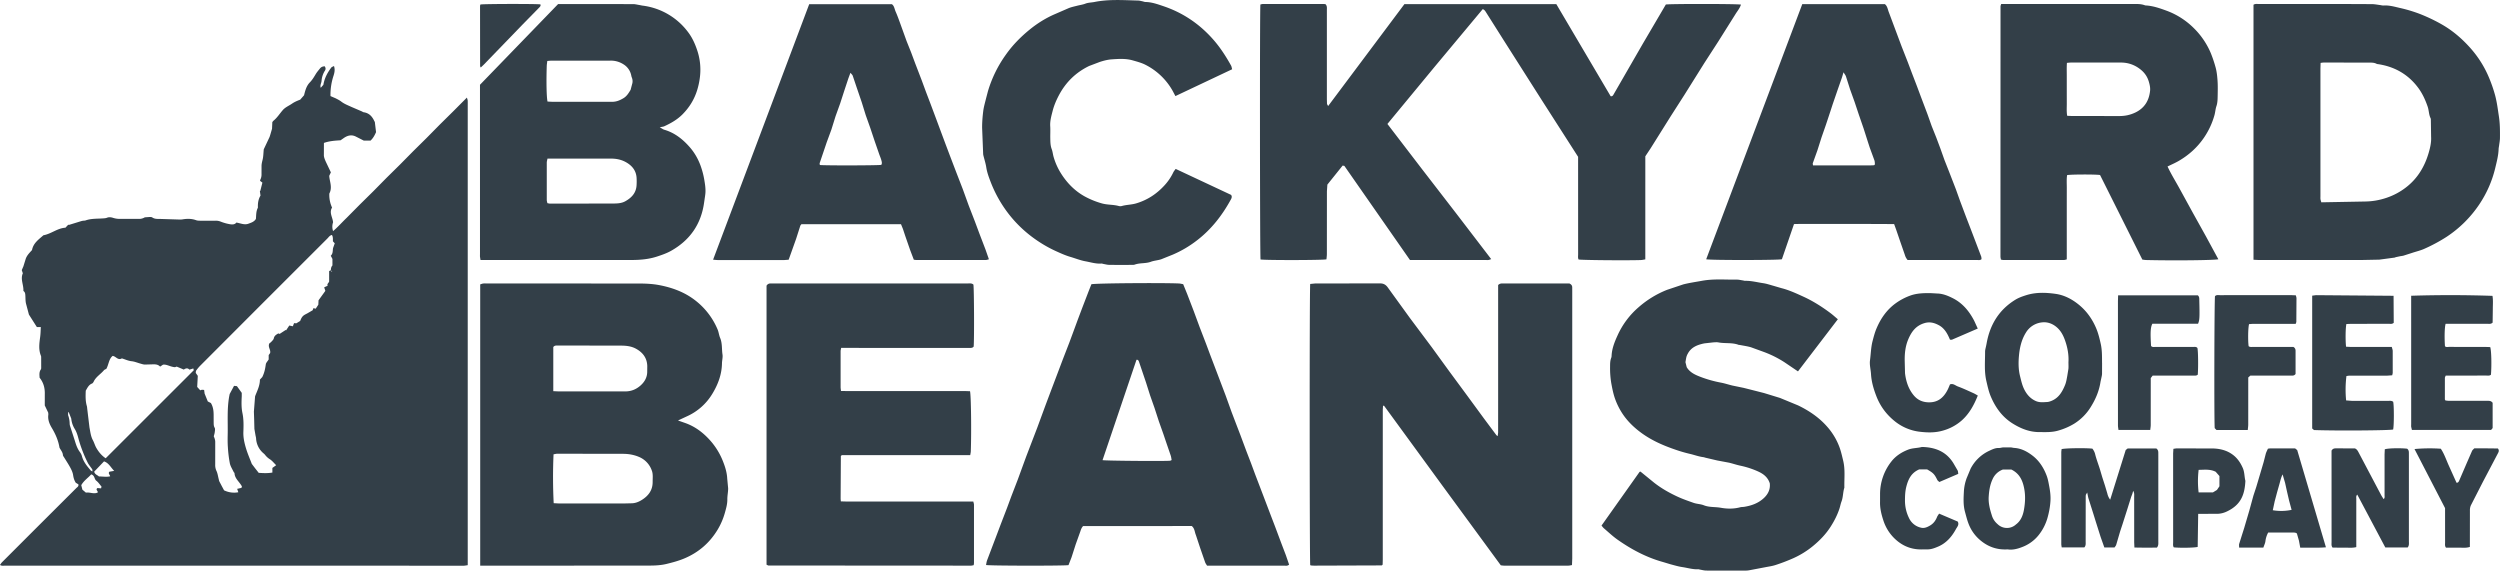
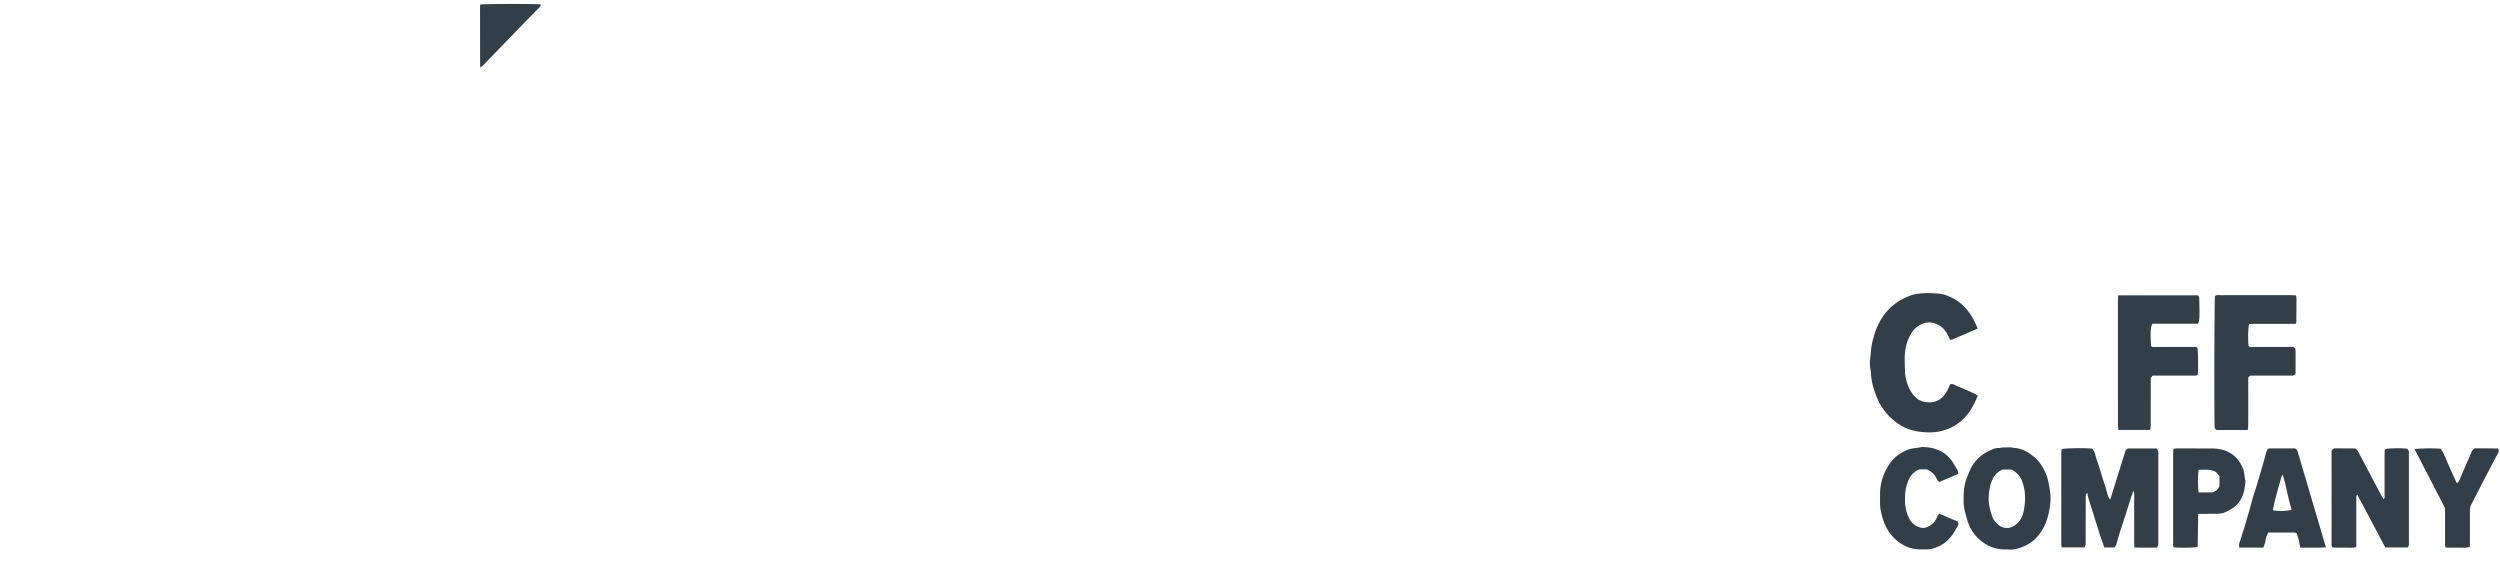
<svg xmlns="http://www.w3.org/2000/svg" viewBox="0 0 120 27.388" fill="#333f48">
-   <path d="M3.762 23.248l-.126-.077c-.074-.118-.107-.236-.126-.365-.018-.121-.072-.241-.131-.351-.091-.171-.2-.333-.301-.499-.022-.036-.055-.074-.058-.112-.009-.144-.109-.242-.165-.359-.055-.34-.191-.648-.364-.938-.119-.199-.202-.4-.172-.636.004-.035-.003-.071-.005-.105l-.165-.345.001-.53c.009-.291-.053-.557-.249-.801-.005-.125-.032-.266.059-.396.022-.031.017-.083.017-.125l-.001-.426c0-.035.002-.074-.011-.105-.126-.304-.075-.613-.035-.923.019-.147.02-.296.029-.455H1.77l-.382-.601-.142-.535c-.024-.11-.022-.225-.027-.338-.005-.1-.003-.2-.096-.26.017-.291-.154-.564-.027-.847l-.051-.153.078-.182.112-.36c.058-.17.186-.292.302-.421.061-.336.324-.512.547-.71.378-.068.674-.342 1.056-.363l.144-.153.011.023.601-.185A.76.76 0 0 1 4 10.594c.035-.005.073-.001.105-.013.3-.107.616-.073.925-.105.034-.004.07-.01.102-.023.098-.04.191-.028.29.002a1.01 1.01 0 0 0 .27.05l1.023.002a.55.55 0 0 0 .236-.075l.212-.015c.049 0 .109-.005.145.02.129.088.271.068.411.073l.894.028a.77.77 0 0 0 .148-.008c.22-.037.435-.039.65.039.071.026.154.025.232.025h.703a.61.61 0 0 1 .247.044 2.2 2.2 0 0 0 .425.121c.118.022.243.032.33-.077.2.036.387.127.576.056.128-.048.272-.086.36-.23.015-.169.003-.356.089-.526.006-.012.006-.028.006-.042-.007-.199.026-.39.125-.551l-.031-.225.02.003.102-.402-.109-.082c.001-.018-.002-.034.004-.046a.56.56 0 0 0 .063-.287l.001-.384c.001-.099.024-.193.049-.29.04-.155.039-.321.058-.509l.272-.578c.02-.044.032-.092.046-.138l.079-.27.014-.321c.025-.029.04-.054.062-.071.175-.143.293-.336.44-.504.122-.14.296-.208.444-.31.119-.082.254-.14.392-.191l.184-.21c.053-.203.105-.441.279-.619.115-.117.196-.253.279-.392.057-.096.131-.181.201-.269a.29.29 0 0 1 .096-.082c.037-.018.089-.024.129-.034.065.078.059.15.02.211a1.04 1.04 0 0 0-.163.494c-.007.102-.081.197-.04.332l.127-.144c.053-.317.194-.581.377-.825.025-.034.078-.047.132-.077.059.175.024.32-.022.468a2.91 2.91 0 0 0-.146.975l.246.106c.093.048.189.095.272.159.147.114.318.176.482.253l.501.215c.032.014.062.04.095.044.258.036.406.201.508.423.009.019.022.036.025.042l.058.489c-.056.129-.131.282-.263.405h-.327l-.368-.187c-.222-.117-.421-.057-.61.079l-.135.094c-.264.016-.523.032-.786.122.004-.004-.013.006-.013.016l-.002.593c.007.102.052.204.094.3l.242.508-.079.166c.016.274.163.555.005.851a1.46 1.46 0 0 0 .131.675c-.151.243.031.47.048.707a.65.65 0 0 0 .001.421c.235-.199.43-.424.644-.629l.637-.643.645-.636.636-.645.645-.636.636-.644.644-.636.636-.645.644-.636.656-.659c.019.067.036.103.038.141.005.078.002.156.002.234v21.788.282l-.16.024c-.064.004-.128.001-.192.001L.244 27.151c-.074 0-.154.023-.245-.032.037-.05.064-.097.1-.133l1.638-1.638L3.66 23.43c.045-.046.125-.081.102-.182zm12.125-10.275l.028.073.03-.022-.062-.046c-.004-.093.018-.178.074-.236v-.313l-.08-.154c.115-.106.086-.245.111-.37l.08-.226-.087-.094c-.007-.098.014-.206-.048-.307-.106.021-.155.106-.217.168L12.54 14.62l-2.932 2.936c-.069.07-.132.147-.189.227-.022.031-.018.081-.024.116l.099.142-.029.532.146.162c.028-.009.054-.023.081-.025.033-.003.066.004.106.007l.023.175.153.377.149.077c.148.251.131.501.132.748l.001.171c.003.09-.005.178.047.266.031.052.014.138.006.207s-.031.138-.048.206c.039.087.069.175.07.263l-.001 1.087a.67.67 0 0 0 .059.308c.057.118.073.256.107.385.011.041.015.085.033.122l.126.241.1.185a1.09 1.09 0 0 0 .685.093l-.056-.163.208-.048.02-.068c-.115-.223-.344-.371-.356-.641-.001-.017-.03-.031-.038-.05-.065-.139-.156-.274-.186-.421a5.95 5.95 0 0 1-.093-.759c-.015-.198-.014-.398-.01-.596.015-.659-.045-1.322.096-1.97l.209-.391.139.015.231.322v.159c-.013.269-.023.542.032.805.064.304.057.605.046.911-.01.279.053.55.134.813.072.235.171.461.27.721l.155.205.177.225c.224.014.434.026.656-.014v-.222l.182-.131c-.111-.108-.194-.218-.303-.286-.094-.058-.166-.128-.231-.211-.021-.027-.047-.05-.073-.073a1 1 0 0 1-.357-.715c-.003-.049-.018-.097-.027-.145l-.054-.312-.011-.447-.013-.383.057-.734c.088-.24.234-.502.232-.803l.114-.123c.109-.221.141-.414.169-.611.011-.074.081-.14.138-.233v-.209l.069-.098c.041-.156-.117-.283-.04-.458.026-.022.073-.055.11-.096s.095-.094.106-.149c.027-.138.13-.185.215-.24l.066.024.291-.19.017.021.155-.234.171.037.058-.151.108.009.186-.114c.033-.09.073-.176.136-.237s.15-.094.227-.139l.235-.137.038-.102.109.027.126-.193.01-.21.327-.453-.056-.169.168-.079v.056l.001-.052c-.048-.083.038-.125.069-.203v-.504l.086-.038zm-11.771 5.78c-.009.243-.02.491.052.734.012.04.014.084.018.126l.109.905c.041.203.059.416.161.607.066.122.102.261.172.381.115.198.262.371.445.491l4.228-4.225-.022-.087-.187.057c-.089-.094-.18-.063-.269-.002l-.342-.144-.08.029c-.233-.015-.394-.148-.578-.12l-.137.092c-.109-.116-.244-.111-.378-.108l-.36.01c-.068-.002-.135-.027-.202-.045-.142-.039-.281-.099-.426-.115-.172-.018-.321-.094-.47-.137-.194.114-.287-.109-.446-.117-.185.157-.182.412-.3.619-.035.02-.088.036-.117.071-.156.186-.379.31-.488.539-.018.037-.047.082-.081.095-.16.063-.221.206-.302.344zm.757 4.603c-.083-.096-.152-.206-.249-.28-.107-.081-.067-.255-.246-.306-.15.169-.358.302-.477.519l.054.215.17.143c.189-.033.383.086.568-.009.011-.085-.119-.126-.016-.212l.175.015.021-.086zm-1.574-3.574l-.025.003c0 .056-.016.117.003.166a1.24 1.24 0 0 1 .067.395.41.41 0 0 0 .02.104l.226.698c.057.188.116.373.234.535.045.062.087.132.106.205.073.28.252.493.435.704.012.013.034.018.073.038-.004-.047.004-.081-.01-.102-.072-.111-.165-.211-.222-.328a6.27 6.27 0 0 1-.446-1.169c-.039-.148-.087-.3-.165-.43a1.15 1.15 0 0 1-.175-.509l-.121-.308zm2.183 2.82c-.169-.165-.254-.377-.489-.456l-.472.493c.035.143.156.159.227.232.181-.004.356.036.539-.008-.012-.076-.105-.132-.04-.22l.234-.041zM63.628.204c.08.088.062.184.062.275v1.812 2.473l.006.213c.003.03.026.058.054.114L67.412.198h7.291l2.607 4.419c.065.016.102-.015.134-.07l1.401-2.431L79.96.217c.179-.036 3.42-.035 3.606.004-.054.177-.176.314-.268.465L82.472 2l-.66 1.02-.958 1.53-.667 1.041-.958 1.529-.254.383V9.98v2.47l-.172.03c-.527.027-2.858.008-3.03-.024-.04-.076-.023-.163-.023-.245l-.001-4.413v-.27L73.98 4.767l-1.787-2.811L71.32.575c-.035-.056-.068-.104-.148-.138l-2.293 2.749-2.283 2.764 1.653 2.158 1.668 2.161 1.66 2.168c-.05.018-.085.037-.121.042-.049.006-.099.002-.149.002h-3.389-.239L64.53 7.963l-.083-.016-.733.914-.022.319-.002 3.006c0 .09-.013.179-.02.262-.192.045-2.975.046-3.164.006-.031-.161-.039-11.997-.007-12.238.036-.008.076-.023.116-.023h2.942c.021 0 .042.006.071.011zM23.05 27.153V13.65c.053-.016.098-.035.145-.041.056-.007.113-.003.17-.003l7.289.003c.318.001.642.013.954.07.646.119 1.255.339 1.781.753a3.44 3.44 0 0 1 1.057 1.386c.054.128.066.275.121.403.108.257.073.531.113.795.021.137-.023.282-.025.423-.009.529-.188 1.009-.455 1.45a2.72 2.72 0 0 1-1.218 1.09l-.438.204.353.124c.503.18.903.497 1.248.9a3.34 3.34 0 0 1 .556.933c.106.265.193.543.206.837l.044.465c0 .176-.041.353-.039.529.003.224-.06.437-.118.644-.079.282-.196.556-.349.81-.385.638-.921 1.099-1.611 1.386-.273.113-.554.188-.841.258-.352.086-.704.079-1.057.08l-7.587.003h-.299zm3.52-5.345a25.15 25.15 0 0 0 .007 2.345l.245.013h3.155l.341-.008c.167-.002.32-.06.458-.142.332-.197.553-.473.551-.881-.001-.177.023-.367-.033-.528a1.1 1.1 0 0 0-.639-.682c-.234-.097-.481-.138-.723-.141l-3.176-.005c-.061 0-.121.018-.186.028zm-.012-3.032l.215.01 3.238.002c.292.001.54-.106.747-.295.18-.163.3-.37.308-.625l.003-.298c-.011-.391-.218-.656-.549-.835-.216-.117-.458-.144-.698-.145l-3.067-.006c-.074 0-.142.002-.197.074v2.117zM62.89 13.63l.236-.023 3.113-.004c.168-.001.279.062.372.191l1.06 1.464 1.056 1.412.84 1.156.835 1.132.832 1.135.589.79c.011.015.03.024.066.053l.021-.174.001-1.663v-5.181-.236c.093-.092.189-.075.28-.075h2.089.874.179c.105.051.133.112.134.189l.001.192V26.8l-.013.325c-.073.011-.127.026-.181.026h-3.07c-.056 0-.112-.01-.165-.015L69.22 23.29l-2.79-3.821-.045.015-.011.178-.001 7.206-.006.233-.031.032s-.013.007-.02.007l-3.239.011a1.56 1.56 0 0 1-.149-.009c-.013-.001-.024-.011-.037-.017-.032-.163-.038-13.252-.001-13.496zm-10.503.014c.208-.05 3.443-.074 4.207-.037.062.003.123.021.199.034l.19.467.316.823.283.768.309.802.198.531.313.822.194.511.238.627.284.79.202.53.218.568.293.787.219.568.204.552.225.588.299.785.209.55.225.587.287.768.224.588.154.45c-.082.073-.164.049-.239.049l-2.707.001h-.767-.224c-.034-.057-.074-.107-.094-.164l-.241-.695-.204-.617c-.06-.139-.052-.31-.196-.427H51.99c-.066.068-.101.154-.131.251l-.226.63-.199.62-.146.375c-.227.038-3.773.034-3.958-.006.015-.073.023-.149.048-.219l.23-.607.201-.529.222-.588.308-.801.204-.552.309-.802.202-.553.202-.552.225-.588.308-.803.203-.552.203-.552.228-.607.29-.766.304-.804.31-.8.197-.532.21-.571.222-.588.309-.803.122-.308zm.534 8.443c.153.032 3 .054 3.24.028.025-.003.049-.019.078-.032-.015-.078-.022-.149-.044-.215l-.238-.694-.114-.338-.217-.611-.208-.64-.216-.614-.197-.622-.33-.975c-.021-.063-.05-.117-.124-.103l-1.629 4.816zm-16.127 5.02V13.712c.05-.078.116-.109.202-.106h.149l9.272.001c.104 0 .215-.026.306.051.033.157.044 2.669.013 2.978-.055.071-.134.065-.213.065l-5.499-.002h-.648c-.011.061-.026.108-.027.155v1.727c0 .055.011.11.019.185l.236.004h5.713l.244.009c.05.185.071 1.932.038 2.888-.002.054-.017.108-.028.179H40.41l-.04.033s-.009.012-.009.018l-.011 2.024c0 .041.006.083.011.145l.254.007h5.841.263c.013.062.032.109.032.155v2.792c0 .034-.009.068-.014.109-.048.008-.088.022-.129.022l-9.719-.006c-.025 0-.051-.02-.092-.038zm51.425-11.786l-1.916 2.506-.664-.449a5.06 5.06 0 0 0-.957-.478l-.629-.229c-.174-.052-.356-.076-.535-.111-.021-.004-.044.001-.063-.007-.313-.119-.648-.056-.968-.117-.089-.017-.184-.006-.276.001l-.402.045c-.324.067-.626.176-.795.494a.7.7 0 0 0-.065.152c-.021.082-.031.167-.047.256l.06.241c.15.251.402.365.654.462a5.73 5.73 0 0 0 .992.28c.186.035.367.097.551.14l.538.111.53.134.45.115.763.234.87.359c.54.261 1.03.595 1.421 1.052a3.1 3.1 0 0 1 .564.954c.078.213.125.43.178.649.104.43.046.862.057 1.293-.071.215-.056.447-.137.662-.042.11-.062.229-.099.343-.099.301-.241.579-.409.845-.233.371-.532.682-.87.958-.283.232-.593.423-.924.573a8.76 8.76 0 0 1-.86.33c-.165.055-.343.077-.515.111l-.748.142a1.16 1.16 0 0 1-.212.017c-.618.001-1.236.003-1.854-.002-.105-.001-.209-.03-.313-.048-.021-.003-.042-.016-.062-.014-.266.014-.518-.067-.777-.105-.187-.027-.37-.083-.554-.131l-.362-.109c-.797-.22-1.517-.602-2.189-1.074-.233-.164-.442-.363-.659-.549-.041-.035-.072-.082-.113-.129l1.822-2.571c.01-.014.038-.017.048-.021l.654.532c.336.265.705.475 1.093.657.261.123.532.217.802.312.158.056.337.054.491.116.265.106.546.071.817.12.305.055.622.059.93-.024.061-.016.127-.011.19-.021.351-.056.676-.171.943-.418.208-.193.319-.424.287-.711-.095-.301-.322-.466-.593-.583a4.17 4.17 0 0 0-.818-.263c-.185-.038-.365-.103-.549-.145l-.561-.105-.575-.135c-.028-.007-.054-.019-.082-.023-.225-.026-.436-.108-.654-.158a6.96 6.96 0 0 1-.686-.199c-.576-.196-1.132-.436-1.631-.797-.378-.274-.706-.592-.956-.987a3.3 3.3 0 0 1-.32-.655c-.086-.24-.133-.485-.18-.734a4.31 4.31 0 0 1-.061-.804c0-.149 0-.299.057-.441a.26.26 0 0 0 .015-.083c.014-.352.144-.675.286-.986a3.9 3.9 0 0 1 1.023-1.364 4.67 4.67 0 0 1 1.359-.827l.776-.26c.295-.075.593-.116.89-.171.559-.103 1.119-.05 1.678-.057.098-.001.196.025.294.039.035.005.07.02.104.019.293-.007.576.07.862.112.179.026.354.088.53.136l.344.101c.369.093.711.251 1.055.408.468.214.898.487 1.308.794.116.087.223.186.35.292zM26.789.195l3.601.002c.098 0 .196.027.293.042l.146.029a3.22 3.22 0 0 1 2.22 1.303c.184.248.31.528.41.824a2.92 2.92 0 0 1 .143 1.254 3.55 3.55 0 0 1-.139.681c-.139.447-.375.827-.7 1.156-.251.254-.555.427-.875.574-.054.025-.119.027-.219.049.096.054.151.099.213.118.495.143.881.447 1.214.824.234.265.409.567.531.901a3.87 3.87 0 0 1 .181.691c.033.197.064.392.054.59-.006.119-.029.238-.045.357l-.019.126c-.141 1.037-.675 1.809-1.582 2.321-.212.12-.444.2-.679.277-.412.135-.829.166-1.255.166h-6.993-.225l-.024-.15c-.004-.049-.001-.099-.001-.149V4.315v-.246l3.75-3.874zm-.512 9.558c.053.009.087.02.121.02l3.001-.003c.208-.002.424-.002.619-.112.297-.167.509-.391.536-.747a2.9 2.9 0 0 0 .003-.361c-.018-.366-.224-.609-.53-.775-.213-.115-.447-.162-.691-.162l-2.852.001h-.205c-.013.072-.034.133-.034.194v1.788c0 .053.02.106.03.158zm.005-4.878l.201.01 1.171.001 1.724.001c.207.002.382-.073.552-.176.164-.099.253-.259.339-.398l.069-.262a.46.46 0 0 0 .003-.292c-.013-.04-.031-.08-.038-.121a.81.81 0 0 0-.383-.555 1.11 1.11 0 0 0-.639-.172l-2.831.002c-.055 0-.11.008-.18.014l-.024.193c-.028.77-.013 1.572.037 1.756zm81.886 7.593V.228c.088-.055.175-.035.258-.035l4.071-.001 1.364.006c.127.002.253.028.379.044.056.007.113.026.168.022.266-.018.523.056.774.115a6.91 6.91 0 0 1 1.007.304c.359.144.703.308 1.038.501.502.29.936.661 1.321 1.088.411.456.733.969.96 1.542a6.77 6.77 0 0 1 .261.774c.086.329.127.663.178.998.054.348.054.693.051 1.04-.001.12-.026.239-.041.358-.007.056-.021.112-.023.169-.01.313-.091.612-.163.915a5.37 5.37 0 0 1-.777 1.76 5.58 5.58 0 0 1-1.573 1.55 7.87 7.87 0 0 1-1.029.554c-.189.089-.397.136-.597.202l-.42.135c-.054.016-.111.02-.167.03l-.207.044c-.02.005-.039.019-.06.022l-.736.098-.895.018h-4.881l-.262-.013zm3.221-9.45l-.008.279v6.116c0 .05-.005.1.002.149s.024.09.041.149l2.118-.039a3.28 3.28 0 0 0 .995-.172 3.18 3.18 0 0 0 .955-.508c.56-.431.899-1.01 1.09-1.675.069-.24.126-.492.111-.753l-.011-.767c-.001-.042.003-.09-.015-.126-.086-.174-.076-.37-.139-.552-.111-.321-.249-.626-.449-.897-.478-.646-1.125-1.019-1.918-1.141-.028-.004-.059-.004-.083-.017-.118-.064-.248-.058-.375-.059l-2.152-.003c-.048 0-.096.009-.162.016zm-7.346 4.976c.184.393.412.752.613 1.125l.605 1.104.622 1.118.598 1.103c-.181.05-2.198.069-3.465.037-.062-.002-.124-.014-.183-.021l-2.03-4.059c-.187-.035-1.394-.033-1.582.004-.033.22-.011.447-.015.671l-.001.661v.682.682.661.689c-.054.012-.093.028-.132.028h-2.921c-.034 0-.068-.011-.108-.019-.008-.053-.022-.102-.022-.15L96.025.309c0-.034.018-.067.032-.118h.19l6.118.001c.198 0 .398-.011.59.062.019.007.042.008.063.009.341.022.657.134.975.25a3.63 3.63 0 0 1 1.315.842 3.69 3.69 0 0 1 .809 1.192 5.91 5.91 0 0 1 .223.657c.063.214.086.444.102.668.017.24.01.483.006.724-.003.169-.004.337-.061.504-.047.138-.053.288-.094.432a3.66 3.66 0 0 1-.491 1.06c-.323.479-.74.854-1.238 1.141-.157.09-.324.162-.52.258zm-4.83-4.978c-.017.222-.007.433-.008.644v.617l.001.639c.004.21-.019.422.019.642l.219.01 2.278.002c.273.002.529-.051.776-.17.44-.212.657-.572.706-1.044.015-.148-.017-.29-.06-.436-.071-.241-.202-.427-.391-.58-.277-.224-.595-.338-.952-.338-.795-.001-1.59-.001-2.384 0-.062 0-.124.009-.202.015zm-55.349 9.452l-.177-.466-.234-.674-.112-.338-.093-.229H38.47c-.011.015-.045.046-.058.083l-.199.621-.357 1.001-.205.016h-3.197c-.069 0-.137-.01-.226-.017L38.842.201h3.967c.117.079.126.232.181.355.088.198.16.403.234.606l.292.809.218.545.198.532.316.822.196.533.224.588.287.767.212.571.22.59.2.53.307.804.318.821.286.789.296.764.212.57.299.782.163.467c-.06.014-.099.032-.138.032l-3.346.001c-.035 0-.07-.007-.121-.013zm-3.043-8.974l-.1.27-.192.58-.201.621-.221.613-.2.642-.225.611-.336.993c-.01.029.004.066.007.096.251.029 2.782.023 2.949-.006.048-.073.022-.152.003-.224-.027-.101-.071-.197-.106-.297l-.22-.635-.206-.618-.218-.613-.193-.622-.244-.714-.187-.556c-.018-.048-.064-.085-.11-.142zM86.509.199h3.966c.127.102.136.26.191.393l.294.787.316.845.299.762.2.531.233.606.191.512.319.844.203.573.218.545.199.531.197.554.23.584.318.821.198.554.288.767.219.568.217.569.291.765c.014.039.012.083.018.128-.069.064-.151.041-.224.041l-1.94.001h-1.151-.234a.63.63 0 0 1-.131-.243l-.22-.633-.197-.576-.099-.273-1.216-.005h-1.194c-.405 0-.81-.001-1.215 0-.395.001-.79-.006-1.181.005l-.581 1.689c-.184.047-3.435.05-3.634.001L86.509.199zm1.98 3.269l-.073.245-.215.616-.232.674-.111.341-.211.637-.214.614-.197.621-.22.612c-.01.029.004.066.008.111h2.757l.17-.007c.006 0 .012-.007.017-.012s.009-.01.029-.03c-.007-.055-.004-.128-.025-.192l-.224-.611-.097-.299-.198-.62-.232-.673-.199-.597-.219-.609-.197-.619c-.021-.062-.067-.116-.118-.201z" />
-   <path d="M59.139 3.326L56.42 4.612l-.133-.252a3.1 3.1 0 0 0-1.298-1.246c-.189-.098-.403-.154-.613-.214-.339-.098-.677-.074-1.013-.051-.191.013-.386.063-.576.125l-.509.193c-.638.31-1.118.777-1.451 1.406-.129.244-.236.496-.302.758-.06.236-.13.477-.114.73.012.191-.001.384.003.575.004.176.003.351.069.524.044.115.054.244.089.367a3.09 3.09 0 0 0 .371.821c.287.447.654.821 1.124 1.081a3.95 3.95 0 0 0 .815.332c.271.078.55.054.817.127.046.013.102.014.148.001.225-.064.459-.059.687-.126.541-.16.985-.454 1.361-.865a2.5 2.5 0 0 0 .422-.622c.026-.056.069-.103.115-.169l2.66 1.247c.052.074.033.14-.007.215-.417.765-.939 1.439-1.636 1.973a5.27 5.27 0 0 1-1.153.679l-.563.226c-.159.052-.334.059-.491.118-.251.093-.522.046-.771.135-.052.018-.113.015-.169.015-.355.001-.71.003-1.066-.002-.084-.001-.168-.025-.251-.039-.042-.007-.084-.026-.125-.023-.259.018-.506-.063-.755-.108s-.484-.141-.726-.212-.471-.175-.7-.279c-.409-.187-.79-.417-1.149-.687a5.89 5.89 0 0 1-1.28-1.321 6.05 6.05 0 0 1-.705-1.327c-.085-.221-.167-.446-.204-.685-.03-.193-.092-.382-.139-.573-.007-.027-.01-.056-.011-.084l-.049-1.234c-.002-.269.02-.54.053-.807.025-.201.084-.398.132-.596l.096-.366a5.88 5.88 0 0 1 .855-1.743c.322-.458.709-.852 1.139-1.203.358-.292.748-.539 1.173-.728l.711-.309c.129-.051.268-.079.404-.114.129-.034.265-.05.388-.098.143-.056.292-.052.437-.081.697-.14 1.399-.088 2.1-.069.07.002.139.022.208.036.048.01.096.032.144.033.302.004.585.107.861.2.955.321 1.762.874 2.423 1.637.322.372.585.784.824 1.213.026.047.032.105.053.18zM100.9 17.415l-.002.532c-.003.076-.025.152-.04.228l-.032.145c-.066.445-.238.848-.476 1.226a2.46 2.46 0 0 1-.794.794 3.09 3.09 0 0 1-.764.329c-.302.089-.603.071-.906.071-.47 0-.888-.168-1.282-.414-.501-.314-.826-.771-1.049-1.302-.097-.23-.15-.48-.208-.727-.111-.473-.061-.945-.063-1.418 0-.096.034-.193.052-.29l.021-.104c.159-.9.596-1.619 1.385-2.101.16-.097.339-.16.521-.217.467-.146.944-.127 1.411-.061.379.054.729.225 1.042.466.412.316.705.719.902 1.189.1.237.161.491.218.746.067.303.06.604.062.907zm-1.615-.02c.023-.354-.04-.705-.161-1.05-.08-.228-.187-.438-.362-.603-.208-.196-.47-.301-.75-.267a1.02 1.02 0 0 0-.769.492c-.214.344-.299.728-.334 1.119-.028.322-.028.647.054.972.053.212.098.424.194.62.123.252.3.457.565.573.178.078.362.055.545.045.075-.004.15-.032.22-.061.336-.143.501-.429.633-.748.06-.146.082-.298.11-.45l.054-.333c.009-.099.002-.199.002-.309zm11.699-3.203l.185-.024 3.722.03.008 1.297c-.079.071-.161.047-.235.048l-1.811.002-.226.008c-.043.17-.052.79-.016 1.089l.222.011 1.726.001h.247c.017.073.043.133.044.192v1.044c0 .034-.013.069-.024.124l-.247.018c-.597.001-1.193-.001-1.79-.001-.055 0-.11.013-.16.019a5.29 5.29 0 0 0-.015 1.17l.267.02 1.726.002c.09 0 .186-.02.266.044.044.182.042 1.165-.003 1.33-.178.047-2.71.065-3.799.026l-.086-.076v-6.373zm4.753.004a59.19 59.19 0 0 1 3.902.005c.037.209.015.428.016.645l-.009.64c-.084.077-.165.057-.241.057l-1.812.001h-.204c-.049.17-.061.642-.031 1.075.058.057.133.032.201.032l1.748.002.223.007c.057.159.073.888.035 1.328-.073.06-.162.038-.244.039l-1.927.001c-.015.041-.04.079-.04.117l-.001 1.023c0 .013.012.025.027.055.044.004.098.015.152.015l1.833.002c.099 0 .202-.014.281.096v1.212l-.074.089h-3.801l-.034-.146c-.006-.047-.001-.099-.001-.149V14.48v-.284z" />
  <path d="M94.932 15.771l-1.232.532c-.029.012-.068.002-.101.002-.121-.293-.267-.558-.549-.703-.206-.107-.416-.167-.667-.095-.414.12-.627.405-.785.777-.142.335-.177.68-.172 1.035l.015.596c.047.387.161.753.418 1.061.181.217.405.323.693.335.457.019.735-.216.93-.593.045-.086.079-.178.117-.266.151-.061.259.054.378.098.255.093.502.211.75.322.069.031.134.073.208.114-.184.46-.41.873-.772 1.196a2.29 2.29 0 0 1-.916.49c-.367.105-.735.095-1.096.052a2.35 2.35 0 0 1-1.222-.521c-.393-.321-.684-.716-.867-1.195-.132-.343-.233-.688-.254-1.058-.013-.218-.077-.436-.048-.655.041-.307.044-.618.123-.922.055-.211.109-.421.195-.62.201-.47.482-.877.902-1.186a2.86 2.86 0 0 1 .699-.374c.322-.12.665-.127 1.005-.122l.298.017c.275.006.52.108.759.229.47.239.784.625 1.022 1.083l.17.372zm6.356 8.217l.746-2.387.093-.074h1.376c.073.051.093.117.095.19l.001.149v4.114c0 .098.017.2-.066.304a27.17 27.17 0 0 1-1.081-.003l-.011-.247-.001-2.195c0-.082.017-.169-.047-.278l-.042.148-.053.136-.195.622-.224.701-.112.339-.19.646c-.014.045-.051.082-.08.127h-.488l-.18-.509-.234-.74-.106-.342-.241-.761c-.024-.078-.035-.16-.062-.287-.038.07-.062.095-.066.123-.008.056-.006.113-.006.17l-.002 2.067c0 .091.016.187-.063.275h-1.087c-.007-.056-.02-.109-.02-.163v-4.391c0-.056.01-.112.014-.163.156-.047 1.125-.062 1.478-.024a.68.68 0 0 1 .14.295c.06.23.146.454.218.681l.113.383.135.419.114.383a.75.75 0 0 0 .135.29zm6.604-3.348h-1.5l-.086-.09c-.031-.427-.018-6.165.014-6.333.068-.073.158-.049.241-.049l2.792-.001h.639l.21.009c.012.058.029.099.029.14l-.007 1.129c0 .027-.016.053-.03.099h-.23l-1.79.001c-.075 0-.151.009-.219.013-.048.172-.058.783-.021 1.058.065.054.146.036.222.036l1.748.001h.179c.082.048.104.113.104.187v1.111c-.069.094-.151.077-.227.077h-1.023-.919l-.102.09v.231l-.001 2.025c0 .082-.013.165-.022.266zm-6.225-6.463h3.83c.077.071.067.152.069.229.021.843.016.953-.06 1.134h-2.193c-.09.175-.102.422-.062 1.065.06.072.143.047.218.047l1.79.002c.076 0 .159-.022.218.051.035.156.044.913.016 1.279-.068.062-.156.044-.238.044h-1.363-.564l-.092.118-.001 2.255c0 .075-.015.151-.023.235h-1.526c-.008-.073-.024-.148-.024-.222l-.001-2.301v-3.664l.008-.271zm13.9 12.101h-1.072l-1.346-2.537c-.068.069-.047.141-.047.206v2.067.247c-.199.051-.39.022-.577.026s-.381-.002-.562-.003c-.07-.092-.047-.18-.048-.263l-.001-3.814v-.577c.056-.096.128-.11.211-.109l.909.001c.09.039.132.104.173.183l1.087 2.058c.035.066.079.128.121.195.064-.058.044-.125.044-.186v-1.96l.011-.246c.156-.053.728-.066 1.071-.029.061.044.084.108.085.183l.001.17v4.091c0 .098.02.2-.059.297zm-19.201.092c-.513.03-.935-.126-1.3-.428a1.92 1.92 0 0 1-.57-.788c-.075-.19-.121-.385-.175-.58-.092-.332-.071-.663-.054-.993a2.21 2.21 0 0 1 .136-.638l.185-.444a1.91 1.91 0 0 1 .914-.869c.136-.064.28-.133.444-.127.07.003.14-.025.21-.028h.359c.056.002.112.022.168.025.337.02.621.173.878.37.325.249.539.59.68.967.063.168.093.353.127.533.042.226.068.449.054.676-.017.282-.07.558-.148.832a2.36 2.36 0 0 1-.436.828 1.84 1.84 0 0 1-.798.561c-.222.086-.461.141-.674.102zm-.228-3.832a.86.86 0 0 0-.499.474c-.12.258-.163.54-.181.822-.02.305.052.6.146.891a.87.87 0 0 0 .28.433.64.64 0 0 0 .884.014c.23-.171.333-.429.381-.7.058-.327.078-.654.018-.991-.073-.412-.225-.748-.619-.942h-.411zm12.724-1.002l.104-.014h1.198l.102.082 1.379 4.667c-.421.034-.821.009-1.233.018l-.063-.338-.097-.339c-.018-.026-.076-.049-.143-.049l-1.236-.001a1.15 1.15 0 0 0-.132.41c-.011.102-.062.199-.1.314h-1.163c0-.071-.011-.128.002-.178l.132-.421.108-.34.249-.846.194-.709.138-.419.102-.343.25-.845.105-.408c.024-.08.065-.155.103-.242zm1.135 2.937l-.118-.436-.1-.43-.095-.431-.119-.405c-.071.142-.104.285-.142.426l-.12.424-.119.447-.09.423a2.42 2.42 0 0 0 .904-.018zm-4.484.193l-.024 1.586c-.17.043-.853.053-1.147.021-.05-.074-.031-.161-.031-.243l-.001-3.752v-.512l.013-.222c.067-.009.122-.022.177-.022l1.748.005c.33.013.652.093.93.303.222.167.364.381.475.632.089.201.074.415.126.619-.033.616-.181 1.13-.875 1.463a1.11 1.11 0 0 1-.49.12c-.22-.003-.441.001-.661.002h-.241zm.022-2.113a4.51 4.51 0 0 0-.001 1.083h.685l.194-.118.12-.176v-.492l-.18-.205c-.27-.136-.539-.095-.819-.092zm-11.537.192l-.91.391c-.034-.034-.078-.061-.098-.101-.138-.277-.186-.331-.488-.504h-.187-.193c-.377.163-.522.461-.615.817-.063.239-.068.475-.068.715a1.88 1.88 0 0 0 .19.796.83.83 0 0 0 .585.471c.161.038.305-.031.439-.111.156-.094.258-.233.325-.403.022-.055.062-.103.099-.162l.893.38c.085.15-.029.26-.082.358-.196.362-.458.672-.849.841-.168.072-.339.14-.527.138-.099-.001-.199.001-.298.002-.553.001-1.005-.224-1.372-.625a2.1 2.1 0 0 1-.443-.775c-.096-.291-.165-.581-.157-.889l.001-.362a2.52 2.52 0 0 1 .537-1.562c.208-.269.486-.45.808-.576.218-.085.445-.07.663-.13.633.013 1.167.216 1.514.782l.2.344c.024.046.022.106.032.165zm21.898-1.191a7.92 7.92 0 0 1 1.263-.015c.163.242.258.528.38.801l.374.831c.057.008.098-.034.12-.083l.356-.827.268-.615c.022-.048.072-.083.109-.125h.581l.551.006c.073.091.04.16.008.221l-.73 1.387-.574 1.122a.58.58 0 0 0-.046.245l-.002 1.513v.237c-.203.067-.395.029-.583.036l-.563.001c-.064-.085-.044-.166-.044-.241l-.001-1.658-1.466-2.835zM23.059.216c.178-.031 2.666-.035 2.88-.006.025.06-.004.099-.046.142l-.805.821-1.859 1.923-.154.146c-.016-.039-.03-.057-.03-.075L23.042.292c0-.026.012-.053.017-.076z" />
</svg>